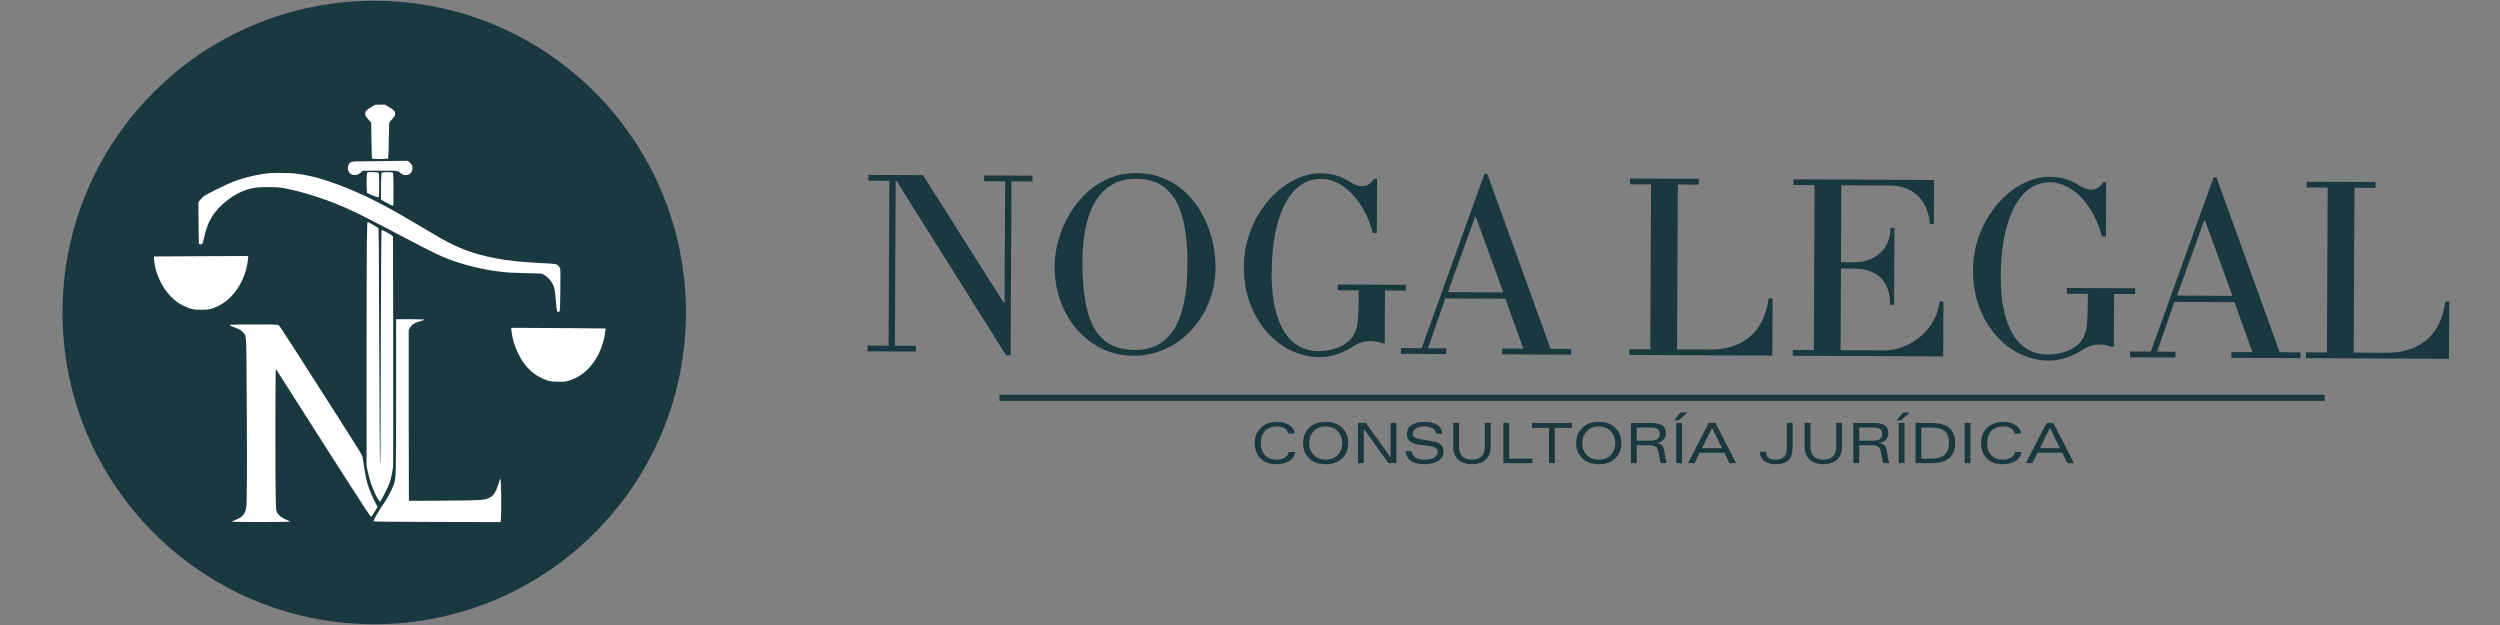
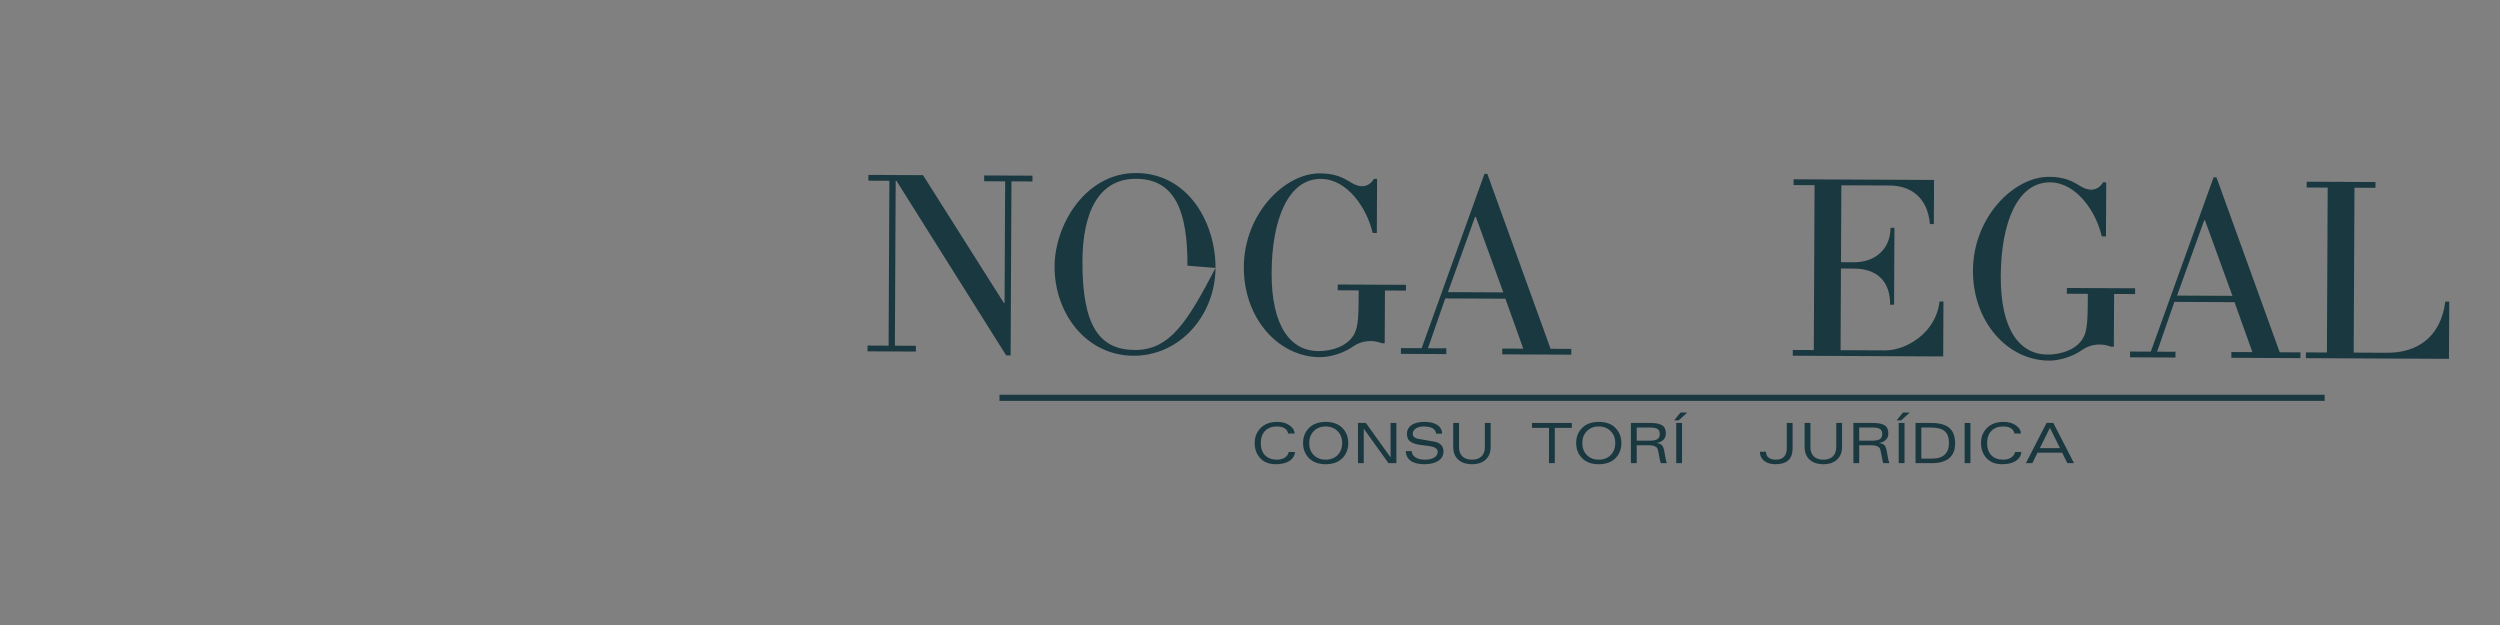
<svg xmlns="http://www.w3.org/2000/svg" width="1600" zoomAndPan="magnify" viewBox="0 0 1200 300" height="400" preserveAspectRatio="xMidYMid meet" version="1.0">
  <rect x="0" y="0" width="1200" height="300" fill="#808080" stroke="none" />
  <defs>
    <clipPath id="d32089baa8">
      <path d="M 0 0.375 L 299.25 0.375 L 299.25 299.625 L 0 299.625 Z M 0 0.375" clip-rule="nonzero" />
    </clipPath>
    <clipPath id="7382dbea8e">
      <path d="M 149.625 0.375 C 66.988 0.375 0 67.363 0 150 C 0 232.637 66.988 299.625 149.625 299.625 C 232.262 299.625 299.25 232.637 299.25 150 C 299.25 67.363 232.262 0.375 149.625 0.375 Z M 149.625 0.375" clip-rule="nonzero" />
    </clipPath>
    <clipPath id="3649e27a8b">
      <path d="M 0 0.375 L 299.25 0.375 L 299.25 299.625 L 0 299.625 Z M 0 0.375" clip-rule="nonzero" />
    </clipPath>
    <clipPath id="27403fcb2e">
      <path d="M 149.625 0.375 C 66.988 0.375 0 67.363 0 150 C 0 232.637 66.988 299.625 149.625 299.625 C 232.262 299.625 299.25 232.637 299.25 150 C 299.25 67.363 232.262 0.375 149.625 0.375 Z M 149.625 0.375" clip-rule="nonzero" />
    </clipPath>
    <clipPath id="ce9383e91c">
-       <rect x="0" width="300" y="0" height="300" />
-     </clipPath>
+       </clipPath>
    <clipPath id="98f968b900">
      <path d="M 43.43 50 L 261 50 L 261 250.645 L 43.43 250.645 Z M 43.43 50" clip-rule="nonzero" />
    </clipPath>
    <clipPath id="70dbe119bb">
      <rect x="0" width="300" y="0" height="300" />
    </clipPath>
    <clipPath id="88a17954bb">
      <path d="M 479.359 189.484 L 1116 189.484 L 1116 192.559 L 479.359 192.559 Z M 479.359 189.484" clip-rule="nonzero" />
    </clipPath>
  </defs>
  <g transform="matrix(1, 0, 0, 1, 30, 0)">
    <g clip-path="url(#70dbe119bb)">
      <g clip-path="url(#d32089baa8)">
        <g clip-path="url(#7382dbea8e)">
          <g>
            <g clip-path="url(#ce9383e91c)">
              <g clip-path="url(#3649e27a8b)">
                <g clip-path="url(#27403fcb2e)">
                  <path fill="#1a3840" d="M 0 0.375 L 299.25 0.375 L 299.25 299.625 L 0 299.625 Z M 0 0.375" fill-opacity="1" fill-rule="nonzero" />
                </g>
              </g>
            </g>
          </g>
        </g>
      </g>
      <g clip-path="url(#98f968b900)">
-         <path fill="#ffffff" d="M 148.566 51.164 C 147.652 51.664 146.551 52.41 146.117 52.828 C 145.418 53.5 145.332 53.691 145.332 54.602 C 145.332 55.562 145.414 55.719 146.758 57.273 L 148.184 58.926 L 148.301 67.395 C 148.363 72.051 148.477 75.965 148.555 76.086 C 148.762 76.422 156.098 76.387 156.312 76.047 C 156.445 75.836 156.688 67.617 156.777 60.297 C 156.797 58.773 156.797 58.773 157.801 57.691 C 159.438 55.926 159.715 55.477 159.715 54.598 C 159.715 53.527 158.902 52.664 156.605 51.297 L 154.855 50.254 L 150.23 50.258 Z M 151.574 77.344 C 139.867 77.445 138.91 77.48 138.379 77.832 C 137.457 78.434 136.992 79.391 136.992 80.684 C 136.992 82.758 138.234 84.02 140.289 84.02 C 141.547 84.02 141.926 83.855 143.258 82.734 L 144.211 81.938 L 152.434 81.938 C 161.516 81.938 160.621 81.812 162.637 83.344 C 163.363 83.891 163.723 84.02 164.547 84.02 C 166.562 84.02 167.652 83.105 167.945 81.176 C 168.137 79.898 167.781 78.992 166.695 77.992 C 165.918 77.273 165.648 77.148 164.984 77.188 C 164.551 77.215 158.52 77.285 151.574 77.344 M 146.375 82.75 C 146.133 82.914 146.051 83.609 145.988 86.004 C 145.945 87.68 145.977 89.852 146.055 90.828 L 146.207 92.609 L 147.594 93.242 C 150.223 94.434 151.508 94.855 151.766 94.594 C 152.059 94.305 152.094 83.449 151.805 82.988 C 151.57 82.621 146.875 82.414 146.375 82.75 M 154.086 82.738 L 153.148 82.875 L 153.012 84.645 C 152.938 85.617 152.871 88.527 152.863 91.105 L 152.844 95.797 L 155.559 97.309 C 157.051 98.137 158.41 98.82 158.578 98.82 C 158.84 98.82 158.883 97.73 158.879 91.055 C 158.875 86.785 158.789 83.156 158.688 82.992 C 158.477 82.656 155.691 82.504 154.086 82.738 M 99.254 83.121 C 92.887 83.773 85.668 85.598 80.281 87.91 C 76.848 89.383 69.023 93.324 67.938 94.125 C 67.398 94.523 66.566 95.344 66.094 95.941 L 65.23 97.035 L 65.305 106.977 C 65.344 112.445 65.426 116.965 65.48 117.023 C 65.762 117.305 66.664 117.363 66.98 117.121 C 67.211 116.941 67.566 115.82 67.996 113.93 C 69.473 107.422 71.352 103.695 75.176 99.684 C 80.289 94.324 86.602 90.875 92.793 90.059 C 95.746 89.668 102.652 89.711 105.195 90.137 C 112.566 91.367 121.672 94.035 130.945 97.676 C 137.656 100.312 143.594 103.207 158.984 111.336 C 170.832 117.59 178.559 121.523 181.812 122.957 C 189.758 126.449 200.098 129.184 209.855 130.375 C 213.629 130.836 214.863 130.906 222.754 131.129 L 230.023 131.332 L 231.199 132 C 233.613 133.371 235.652 136.117 236.195 138.734 C 236.312 139.309 236.512 140.996 236.641 142.488 C 237.035 147.105 237.27 149.297 237.391 149.492 C 237.629 149.883 238.531 149.684 238.715 149.199 C 238.812 148.934 238.93 144.266 238.969 138.828 C 239.035 128.996 239.035 128.93 238.59 128.309 C 237.375 126.609 237.719 126.684 229.035 126.227 C 219.051 125.699 214.094 125.164 207.562 123.906 C 197.777 122.027 190.238 119.273 181.812 114.5 C 179.332 113.094 174.535 110.277 166.805 105.691 C 153.305 97.684 143.012 92.602 131.941 88.488 C 123.809 85.465 117.301 83.836 110.75 83.191 C 108.762 82.992 100.945 82.945 99.254 83.121 M 146.094 115.754 C 146.02 120.828 145.957 147.191 145.957 174.34 L 145.953 223.703 L 146.594 226.613 C 147.391 230.254 148.379 233.258 149.859 236.547 C 151.086 239.27 152.074 240.84 152.48 240.715 C 152.852 240.602 156.488 233.406 157.094 231.594 C 157.656 229.914 158.344 226.617 158.66 224.09 C 158.781 223.129 158.816 201.52 158.75 168.02 L 158.637 113.512 L 158.102 113.062 C 157.441 112.512 154.789 110.98 153.914 110.648 C 153.559 110.516 153.195 110.48 153.105 110.57 C 153.012 110.66 152.879 134.199 152.805 162.879 C 152.637 226.988 152.668 222.34 152.438 222.098 C 152.328 221.98 152.168 198.848 152.055 165.777 C 151.867 110.848 151.855 109.641 151.461 109.336 C 150.828 108.84 146.707 106.531 146.457 106.531 C 146.301 106.531 146.191 109.336 146.094 115.754 M 62.875 122.996 L 43.902 123.102 L 43.973 124.562 C 44.238 130.309 47.465 137.586 51.715 142.047 C 53.793 144.223 55.551 145.531 58.078 146.777 C 61.215 148.324 62.875 148.703 66.523 148.703 C 70.18 148.703 71.836 148.32 74.965 146.754 C 81.719 143.383 86.844 136.035 88.605 127.199 C 88.828 126.094 89.039 124.672 89.078 124.039 L 89.145 122.895 L 85.496 122.895 C 83.488 122.895 73.309 122.941 62.875 122.996 M 160.133 189.543 C 160.133 229.004 160.125 229.301 158.996 232.613 C 158.703 233.461 157.816 235.402 157.02 236.926 C 155.543 239.746 155.402 239.977 153.543 242.664 C 151.582 245.496 149.062 249.996 149.301 250.238 C 149.453 250.391 158.953 250.48 179.918 250.531 L 210.312 250.605 L 210.445 248.863 C 210.762 244.836 210.547 229.719 210.18 229.719 C 210.105 229.719 209.652 230.961 209.18 232.48 C 207.836 236.754 206.676 238.293 204.059 239.273 C 201.824 240.109 200.254 240.188 182.996 240.32 C 173.84 240.395 166.312 240.414 166.266 240.367 C 166.219 240.316 166.18 221.879 166.18 199.395 L 166.18 158.516 L 166.715 157.438 C 167.543 155.773 168.918 154.941 172.484 153.945 C 173.145 153.758 173.684 153.523 173.684 153.414 C 173.684 153.301 170.941 153.223 166.906 153.223 L 160.133 153.223 Z M 80.535 155.898 C 80.133 156.156 80.5 156.371 82.68 157.18 C 84.977 158.027 85.832 158.551 86.824 159.707 C 88.348 161.488 88.242 159.203 88.441 193.969 C 88.625 225.641 88.551 240.664 88.195 243.438 C 87.785 246.613 86.402 248.27 83.098 249.539 C 82.18 249.891 81.34 250.266 81.234 250.371 C 81.113 250.484 86.633 250.562 95.148 250.562 C 102.941 250.562 109.262 250.48 109.262 250.383 C 109.262 250.281 108.816 250.035 108.273 249.828 C 105.547 248.809 103.824 247.523 102.949 245.871 C 102.551 245.117 102.496 244.551 102.359 239.93 C 102.094 231 102.148 176.609 102.426 177.086 C 102.758 177.664 119.32 203.66 125.73 213.668 L 134.277 227.008 C 143.895 242.016 147.852 248.059 148.066 248.059 C 148.309 248.059 149.133 246.898 150.219 245.012 L 151.191 243.32 L 149.746 240.426 C 146.887 234.707 145.734 230.871 144.711 223.699 C 144.375 221.32 144.012 219.141 143.902 218.855 C 143.793 218.57 143.195 217.5 142.57 216.473 C 141.223 214.262 125.82 190.062 119.418 180.109 C 116.785 176.012 114.156 171.914 111.531 167.812 C 109.664 164.887 107.176 161.031 106.004 159.242 C 103.969 156.141 103.832 155.984 103.074 155.859 C 101.887 155.66 80.848 155.699 80.535 155.898 M 215.484 158.59 C 215.934 162.652 216.867 165.836 218.699 169.582 C 220.289 172.844 221.699 174.918 223.676 176.934 C 225.812 179.109 227.262 180.141 230.047 181.48 C 233.164 182.973 234.359 183.23 238.289 183.234 C 241.406 183.234 241.551 183.215 243.707 182.496 C 249.473 180.574 254.133 176.273 257.324 169.934 C 258.91 166.789 260.184 162.461 260.531 159.039 L 260.672 157.668 L 245.914 157.527 C 237.797 157.453 227.602 157.391 223.254 157.391 L 215.352 157.391 Z M 215.484 158.59" fill-opacity="1" fill-rule="evenodd" />
-       </g>
+         </g>
    </g>
  </g>
  <path fill="#1a3840" d="M 495.59 84.328 L 472.406 84.215 L 472.395 86.988 L 482.477 87.039 L 482.199 145.383 L 481.82 145.383 L 443.043 84.074 L 416.828 83.953 L 416.816 86.727 L 426.898 86.773 L 426.523 165.914 L 416.441 165.867 L 416.43 168.637 L 439.617 168.75 L 439.629 165.977 L 429.551 165.93 L 429.922 86.785 L 430.301 86.789 L 482.961 170.594 L 485.102 170.602 L 485.496 87.051 L 495.578 87.098 Z M 495.59 84.328" fill-opacity="1" fill-rule="nonzero" />
-   <path fill="#1a3840" d="M 583.449 128.598 C 583.551 107.43 570.684 83.168 545.352 83.051 C 521.285 82.938 506.297 107.566 506.199 127.855 C 506.094 150.289 521.246 170.648 544.055 170.758 C 566.363 170.859 583.34 151.285 583.449 128.598 Z M 569.969 127.527 C 569.84 154.875 561.336 168.066 544.699 167.988 C 527.688 167.906 519.426 156.398 519.574 125.273 C 519.68 101.957 527.32 85.734 545.34 85.824 C 564.246 85.91 570.094 101.816 569.969 127.527 Z M 569.969 127.527" fill-opacity="1" fill-rule="nonzero" />
+   <path fill="#1a3840" d="M 583.449 128.598 C 583.551 107.43 570.684 83.168 545.352 83.051 C 521.285 82.938 506.297 107.566 506.199 127.855 C 506.094 150.289 521.246 170.648 544.055 170.758 C 566.363 170.859 583.34 151.285 583.449 128.598 Z C 569.84 154.875 561.336 168.066 544.699 167.988 C 527.688 167.906 519.426 156.398 519.574 125.273 C 519.68 101.957 527.32 85.734 545.34 85.824 C 564.246 85.91 570.094 101.816 569.969 127.527 Z M 569.969 127.527" fill-opacity="1" fill-rule="nonzero" />
  <path fill="#1a3840" d="M 674.875 136.723 L 642.113 136.566 L 642.102 139.336 L 652.184 139.383 C 652.121 151.859 651.973 156.398 650.191 160.047 C 647.012 166.457 638.688 168.559 632.887 168.531 C 619.652 168.469 610.254 156.957 610.379 130.871 C 610.504 105.164 618.41 85.789 634.035 85.867 C 646.641 85.926 656.148 99.836 658.867 111.82 L 660.879 111.828 L 661.004 85.867 L 659.492 85.863 C 656.574 90.508 652.289 89.984 648.395 87.57 C 644.75 85.285 640.98 83.254 633.543 83.215 C 616.656 83.137 597.156 102.578 597.035 128.16 C 596.918 152.734 613.594 171.34 633.504 171.434 C 638.668 171.457 644.98 169.473 649.41 166.34 C 653.832 163.211 659.125 163.109 663.402 164.77 L 664.664 164.777 L 664.781 139.445 L 674.863 139.492 Z M 674.875 136.723" fill-opacity="1" fill-rule="nonzero" />
  <path fill="#1a3840" d="M 754.23 167.473 L 744.273 167.422 L 713.922 83.473 L 712.535 83.465 L 682.398 167.125 L 672.441 167.082 L 672.426 169.852 L 694.227 169.957 L 694.246 167.184 L 685.422 167.145 L 693.723 143.238 L 722.586 143.375 L 731.168 167.359 L 721.086 167.312 L 721.074 170.086 L 754.215 170.242 Z M 695 140.219 L 708.023 104.109 L 708.406 104.113 L 721.59 140.344 Z M 695 140.219" fill-opacity="1" fill-rule="nonzero" />
-   <path fill="#1a3840" d="M 850.852 143.227 L 848.957 143.219 C 846.73 160.598 835.105 167.855 820.992 167.785 L 804.984 167.711 L 805.359 88.566 L 815.441 88.617 L 815.457 85.844 L 782.438 85.688 L 782.426 88.461 L 792.504 88.508 L 792.133 167.648 L 782.051 167.602 L 782.035 170.371 L 850.719 170.699 Z M 850.852 143.227" fill-opacity="1" fill-rule="nonzero" />
  <path fill="#1a3840" d="M 932.859 144.75 L 930.969 144.738 C 929.258 159.98 914.727 168.23 904.898 168.184 L 883.473 168.082 L 883.66 128.891 L 889.832 128.918 C 900.801 128.969 907.324 134.797 907.27 146.27 L 909.16 146.277 L 909.332 109.352 L 907.445 109.34 C 907.391 120.055 899.551 125.941 889.848 125.895 L 883.672 125.863 L 883.848 88.941 L 907.164 89.051 C 916.996 89.098 925.285 94.684 926.355 107.539 L 928.246 107.551 L 928.344 86.379 L 860.926 86.059 L 860.914 88.832 L 870.992 88.879 L 870.621 168.023 L 860.539 167.977 L 860.523 170.746 L 932.734 171.09 Z M 932.859 144.75" fill-opacity="1" fill-rule="nonzero" />
  <path fill="#1a3840" d="M 1024.863 138.383 L 992.098 138.227 L 992.086 140.996 L 1002.168 141.043 C 1002.105 153.52 1001.961 158.059 1000.18 161.707 C 996.996 168.117 988.672 170.219 982.871 170.191 C 969.637 170.133 960.242 158.617 960.363 132.531 C 960.488 106.824 968.395 87.449 984.02 87.527 C 996.625 87.586 1006.133 101.496 1008.852 113.48 L 1010.863 113.488 L 1010.988 87.527 L 1009.477 87.523 C 1006.559 92.168 1002.273 91.645 998.379 89.23 C 994.734 86.945 990.965 84.914 983.527 84.875 C 966.641 84.797 947.141 104.238 947.02 129.82 C 946.902 154.395 963.578 173 983.488 173.094 C 988.656 173.117 994.965 171.133 999.395 168 C 1003.816 164.871 1009.113 164.773 1013.387 166.43 L 1014.648 166.438 L 1014.766 141.105 L 1024.848 141.152 Z M 1024.863 138.383" fill-opacity="1" fill-rule="nonzero" />
  <path fill="#1a3840" d="M 1104.215 169.133 L 1094.258 169.082 L 1063.906 85.133 L 1062.52 85.125 L 1032.383 168.785 L 1022.426 168.742 L 1022.41 171.512 L 1044.215 171.617 L 1044.23 168.844 L 1035.406 168.805 L 1043.707 144.898 L 1072.57 145.035 L 1081.152 169.02 L 1071.07 168.973 L 1071.059 171.746 L 1104.199 171.902 Z M 1044.984 141.879 L 1058.008 105.77 L 1058.391 105.773 L 1071.574 142.008 Z M 1044.984 141.879" fill-opacity="1" fill-rule="nonzero" />
  <path fill="#1a3840" d="M 1175.637 144.77 L 1173.746 144.758 C 1171.52 162.141 1159.891 169.395 1145.777 169.328 L 1129.773 169.25 L 1130.148 90.109 L 1140.23 90.156 L 1140.242 87.383 L 1107.227 87.227 L 1107.215 90 L 1117.293 90.051 L 1116.922 169.191 L 1106.836 169.145 L 1106.82 171.914 L 1175.504 172.242 Z M 1175.637 144.77" fill-opacity="1" fill-rule="nonzero" />
  <path fill="#1a3840" d="M 618.312 208.098 C 618.121 207.031 617.566 206.199 616.664 205.598 C 615.766 205.004 614.504 204.703 612.883 204.703 C 610.484 204.703 608.598 205.414 607.234 206.832 C 605.863 208.238 605.184 210.184 605.184 212.66 C 605.184 215.18 605.859 217.137 607.219 218.535 C 608.57 219.934 610.461 220.633 612.883 220.633 C 614.43 220.633 615.719 220.293 616.742 219.605 C 617.77 218.914 618.379 218.031 618.586 216.949 L 621.676 216.949 C 621.406 218.832 620.465 220.281 618.855 221.305 C 617.242 222.316 615.078 222.824 612.355 222.824 C 609.195 222.824 606.723 221.863 604.926 219.945 C 603.141 218.016 602.254 215.586 602.254 212.66 C 602.254 209.746 603.215 207.328 605.137 205.406 C 607.059 203.477 609.715 202.508 613.109 202.508 C 615.383 202.508 617.309 203.035 618.887 204.094 C 620.465 205.141 621.309 206.477 621.418 208.098 Z M 618.312 208.098" fill-opacity="1" fill-rule="nonzero" />
  <path fill="#1a3840" d="M 636.328 222.824 C 632.891 222.824 630.223 221.859 628.324 219.926 C 626.422 218 625.473 215.574 625.473 212.66 C 625.473 209.703 626.438 207.277 628.371 205.375 C 630.301 203.465 632.953 202.508 636.328 202.508 C 639.797 202.508 642.469 203.48 644.352 205.422 C 646.227 207.367 647.168 209.777 647.168 212.66 C 647.168 215.629 646.211 218.066 644.301 219.977 C 642.402 221.875 639.742 222.824 636.328 222.824 Z M 644.238 212.66 C 644.238 210.301 643.492 208.383 642.012 206.91 C 640.539 205.438 638.633 204.703 636.297 204.703 C 633.98 204.703 632.086 205.449 630.613 206.941 C 629.148 208.43 628.418 210.332 628.418 212.66 C 628.418 215.02 629.145 216.941 630.598 218.422 C 632.059 219.895 633.969 220.633 636.328 220.633 C 638.699 220.633 640.609 219.895 642.059 218.422 C 643.508 216.941 644.238 215.02 644.238 212.66 Z M 644.238 212.66" fill-opacity="1" fill-rule="nonzero" />
  <path fill="#1a3840" d="M 655.617 203.02 L 667.434 219.48 L 667.48 219.48 L 667.48 203.02 L 670.27 203.02 L 670.27 222.312 L 666.473 222.312 L 654.656 205.855 L 654.609 205.855 L 654.609 222.312 L 651.824 222.312 L 651.824 203.02 Z M 655.617 203.02" fill-opacity="1" fill-rule="nonzero" />
  <path fill="#1a3840" d="M 689.324 208.145 C 689.09 205.852 687.051 204.703 683.211 204.703 C 681.746 204.703 680.527 205.035 679.559 205.695 C 678.586 206.359 678.102 207.195 678.102 208.207 C 678.102 208.879 678.352 209.434 678.855 209.855 C 679.367 210.273 680.223 210.578 681.434 210.77 L 688.172 211.922 C 689.742 212.172 690.914 212.707 691.695 213.539 C 692.484 214.363 692.879 215.398 692.879 216.645 C 692.879 218.59 692.051 220.105 690.398 221.191 C 688.754 222.281 686.523 222.824 683.707 222.824 C 680.906 222.824 678.75 222.305 677.238 221.258 C 675.734 220.211 674.887 218.641 674.707 216.535 L 677.637 216.535 C 677.68 217.781 678.266 218.781 679.398 219.527 C 680.527 220.266 682.016 220.633 683.867 220.633 C 685.852 220.633 687.379 220.293 688.461 219.605 C 689.551 218.914 690.094 218.031 690.094 216.949 C 690.094 215.98 689.605 215.266 688.637 214.805 C 687.664 214.348 685.84 213.996 683.16 213.746 C 680.48 213.492 678.504 212.953 677.223 212.129 C 675.949 211.297 675.316 210.023 675.316 208.305 C 675.316 206.535 676.039 205.125 677.492 204.078 C 678.941 203.031 681.023 202.508 683.738 202.508 C 686.371 202.508 688.422 202.996 689.887 203.965 C 691.359 204.938 692.148 206.332 692.254 208.145 Z M 689.324 208.145" fill-opacity="1" fill-rule="nonzero" />
  <path fill="#1a3840" d="M 700.336 203.02 L 700.336 214.691 C 700.336 216.531 700.871 217.98 701.938 219.047 C 703.004 220.105 704.535 220.633 706.531 220.633 C 708.527 220.633 710.059 220.105 711.129 219.047 C 712.191 217.98 712.73 216.531 712.73 214.691 L 712.73 203.02 L 715.516 203.02 L 715.516 214.598 C 715.516 217.125 714.715 219.137 713.113 220.617 C 711.52 222.09 709.328 222.824 706.531 222.824 C 703.734 222.824 701.539 222.09 699.938 220.617 C 698.344 219.137 697.551 217.125 697.551 214.598 L 697.551 203.02 Z M 700.336 203.02" fill-opacity="1" fill-rule="nonzero" />
-   <path fill="#1a3840" d="M 724.422 203.02 L 724.422 220.121 L 735.531 220.121 L 735.531 222.312 L 721.637 222.312 L 721.637 203.02 Z M 724.422 203.02" fill-opacity="1" fill-rule="nonzero" />
  <path fill="#1a3840" d="M 754.477 203.02 L 754.477 205.375 L 746.297 205.375 L 746.297 222.312 L 743.527 222.312 L 743.527 205.375 L 735.344 205.375 L 735.344 203.02 Z M 754.477 203.02" fill-opacity="1" fill-rule="nonzero" />
  <path fill="#1a3840" d="M 767.418 222.824 C 763.98 222.824 761.309 221.859 759.414 219.926 C 757.512 218 756.562 215.574 756.562 212.66 C 756.562 209.703 757.527 207.277 759.461 205.375 C 761.391 203.465 764.043 202.508 767.418 202.508 C 770.883 202.508 773.559 203.48 775.438 205.422 C 777.316 207.367 778.258 209.777 778.258 212.66 C 778.258 215.629 777.301 218.066 775.391 219.977 C 773.488 221.875 770.832 222.824 767.418 222.824 Z M 775.328 212.66 C 775.328 210.301 774.582 208.383 773.102 206.91 C 771.629 205.438 769.723 204.703 767.387 204.703 C 765.066 204.703 763.176 205.449 761.703 206.941 C 760.238 208.43 759.508 210.332 759.508 212.66 C 759.508 215.02 760.234 216.941 761.688 218.422 C 763.148 219.895 765.055 220.633 767.418 220.633 C 769.789 220.633 771.695 219.895 773.148 218.422 C 774.598 216.941 775.328 215.02 775.328 212.66 Z M 775.328 212.66" fill-opacity="1" fill-rule="nonzero" />
  <path fill="#1a3840" d="M 792.246 203.02 C 794.809 203.02 796.676 203.402 797.852 204.156 C 799.023 204.918 799.613 206.219 799.613 208.062 C 799.613 209.312 799.211 210.336 798.41 211.137 C 797.609 211.93 796.543 212.418 795.211 212.609 L 795.211 212.66 C 796.434 212.832 797.297 213.199 797.801 213.762 C 798.316 214.32 798.73 215.613 799.051 217.637 L 799.195 218.488 C 799.461 220.258 799.762 221.535 800.094 222.312 L 797.164 222.312 C 797.012 221.941 796.777 220.93 796.457 219.27 L 796.168 217.637 C 795.902 216.285 795.676 215.457 795.496 215.156 C 795.324 214.848 794.938 214.531 794.328 214.211 C 793.719 213.883 792.535 213.715 790.773 213.715 L 785.617 213.715 L 785.617 222.312 L 782.832 222.312 L 782.832 203.02 Z M 792.023 211.523 C 793.613 211.523 794.785 211.277 795.547 210.785 C 796.301 210.297 796.684 209.488 796.684 208.367 C 796.684 207.176 796.316 206.352 795.594 205.902 C 794.875 205.445 793.695 205.215 792.055 205.215 L 785.617 205.215 L 785.617 211.523 Z M 792.023 211.523" fill-opacity="1" fill-rule="nonzero" />
  <path fill="#1a3840" d="M 807.375 203.02 L 807.375 222.312 L 804.586 222.312 L 804.586 203.02 Z M 809.887 198.027 L 805.773 201.773 L 803.578 201.773 L 806.621 198.027 Z M 809.887 198.027" fill-opacity="1" fill-rule="nonzero" />
-   <path fill="#1a3840" d="M 823.434 203.02 L 833.344 222.312 L 830.156 222.312 L 827.676 217.285 L 815.844 217.285 L 813.363 222.312 L 810.258 222.312 L 820.168 203.02 Z M 816.965 215.094 L 826.602 215.094 L 821.801 205.375 Z M 816.965 215.094" fill-opacity="1" fill-rule="nonzero" />
  <path fill="#1a3840" d="M 860.449 203.02 L 860.449 215.254 C 860.449 217.75 859.77 219.641 858.414 220.922 C 857.059 222.191 854.973 222.824 852.156 222.824 C 849.945 222.824 848.16 222.293 846.809 221.223 C 845.461 220.148 844.766 218.688 844.727 216.836 L 847.672 216.836 C 847.703 218.117 848.137 219.074 848.969 219.703 C 849.801 220.324 850.941 220.633 852.395 220.633 C 855.906 220.633 857.664 218.77 857.664 215.043 L 857.664 203.02 Z M 860.449 203.02" fill-opacity="1" fill-rule="nonzero" />
  <path fill="#1a3840" d="M 869.004 203.02 L 869.004 214.691 C 869.004 216.531 869.535 217.98 870.602 219.047 C 871.668 220.105 873.199 220.633 875.199 220.633 C 877.191 220.633 878.723 220.105 879.793 219.047 C 880.859 217.98 881.395 216.531 881.395 214.691 L 881.395 203.02 L 884.18 203.02 L 884.18 214.598 C 884.18 217.125 883.379 219.137 881.777 220.617 C 880.184 222.09 877.992 222.824 875.199 222.824 C 872.398 222.824 870.203 222.09 868.602 220.617 C 867.008 219.137 866.215 217.125 866.215 214.598 L 866.215 203.02 Z M 869.004 203.02" fill-opacity="1" fill-rule="nonzero" />
  <path fill="#1a3840" d="M 899.043 203.02 C 901.605 203.02 903.469 203.402 904.645 204.156 C 905.82 204.918 906.406 206.219 906.406 208.062 C 906.406 209.312 906.008 210.336 905.207 211.137 C 904.406 211.93 903.336 212.418 902.004 212.609 L 902.004 212.66 C 903.23 212.832 904.094 213.199 904.598 213.762 C 905.109 214.32 905.527 215.613 905.848 217.637 L 905.992 218.488 C 906.254 220.258 906.555 221.535 906.887 222.312 L 903.957 222.312 C 903.805 221.941 903.574 220.93 903.254 219.27 L 902.965 217.637 C 902.695 216.285 902.473 215.457 902.293 215.156 C 902.121 214.848 901.73 214.531 901.125 214.211 C 900.516 213.883 899.332 213.715 897.57 213.715 L 892.414 213.715 L 892.414 222.312 L 889.629 222.312 L 889.629 203.02 Z M 898.816 211.523 C 900.406 211.523 901.582 211.277 902.34 210.785 C 903.098 210.297 903.477 209.488 903.477 208.367 C 903.477 207.176 903.113 206.352 902.387 205.902 C 901.672 205.445 900.492 205.215 898.852 205.215 L 892.414 205.215 L 892.414 211.523 Z M 898.816 211.523" fill-opacity="1" fill-rule="nonzero" />
  <path fill="#1a3840" d="M 914.168 203.02 L 914.168 222.312 L 911.383 222.312 L 911.383 203.02 Z M 916.684 198.027 L 912.566 201.773 L 910.375 201.773 L 913.418 198.027 Z M 916.684 198.027" fill-opacity="1" fill-rule="nonzero" />
  <path fill="#1a3840" d="M 926.945 203.02 C 930.918 203.02 933.824 203.805 935.672 205.375 C 937.531 206.941 938.457 209.449 938.457 212.883 C 938.457 216 937.5 218.355 935.594 219.945 C 933.691 221.523 930.949 222.312 927.363 222.312 L 919.453 222.312 L 919.453 203.02 Z M 927.523 220.121 C 930.148 220.121 932.133 219.488 933.48 218.215 C 934.832 216.934 935.512 215.086 935.512 212.66 C 935.512 210.023 934.828 208.125 933.461 206.961 C 932.105 205.797 929.879 205.215 926.785 205.215 L 922.238 205.215 L 922.238 220.121 Z M 927.523 220.121" fill-opacity="1" fill-rule="nonzero" />
  <path fill="#1a3840" d="M 943.027 203.02 L 945.812 203.02 L 945.812 222.312 L 943.027 222.312 Z M 943.027 203.02" fill-opacity="1" fill-rule="nonzero" />
  <path fill="#1a3840" d="M 966.945 208.098 C 966.754 207.031 966.203 206.199 965.297 205.598 C 964.402 205.004 963.141 204.703 961.52 204.703 C 959.117 204.703 957.234 205.414 955.867 206.832 C 954.5 208.238 953.82 210.184 953.82 212.66 C 953.82 215.18 954.496 217.137 955.852 218.535 C 957.203 219.934 959.094 220.633 961.52 220.633 C 963.066 220.633 964.352 220.293 965.379 219.605 C 966.402 218.914 967.016 218.031 967.219 216.949 L 970.309 216.949 C 970.043 218.832 969.102 220.281 967.492 221.305 C 965.879 222.316 963.715 222.824 960.992 222.824 C 957.828 222.824 955.355 221.863 953.562 219.945 C 951.777 218.016 950.891 215.586 950.891 212.66 C 950.891 209.746 951.848 207.328 953.77 205.406 C 955.691 203.477 958.352 202.508 961.742 202.508 C 964.016 202.508 965.941 203.035 967.523 204.094 C 969.102 205.141 969.945 206.477 970.055 208.098 Z M 966.945 208.098" fill-opacity="1" fill-rule="nonzero" />
  <path fill="#1a3840" d="M 985.605 203.02 L 995.516 222.312 L 992.328 222.312 L 989.848 217.285 L 978.016 217.285 L 975.535 222.312 L 972.43 222.312 L 982.34 203.02 Z M 979.137 215.094 L 988.773 215.094 L 983.973 205.375 Z M 979.137 215.094" fill-opacity="1" fill-rule="nonzero" />
  <g clip-path="url(#88a17954bb)">
    <path fill="#1a3840" d="M 479.75 189.484 L 1115.844 189.484 L 1115.844 192.402 L 479.75 192.402 Z M 479.75 189.484" fill-opacity="1" fill-rule="nonzero" />
  </g>
</svg>